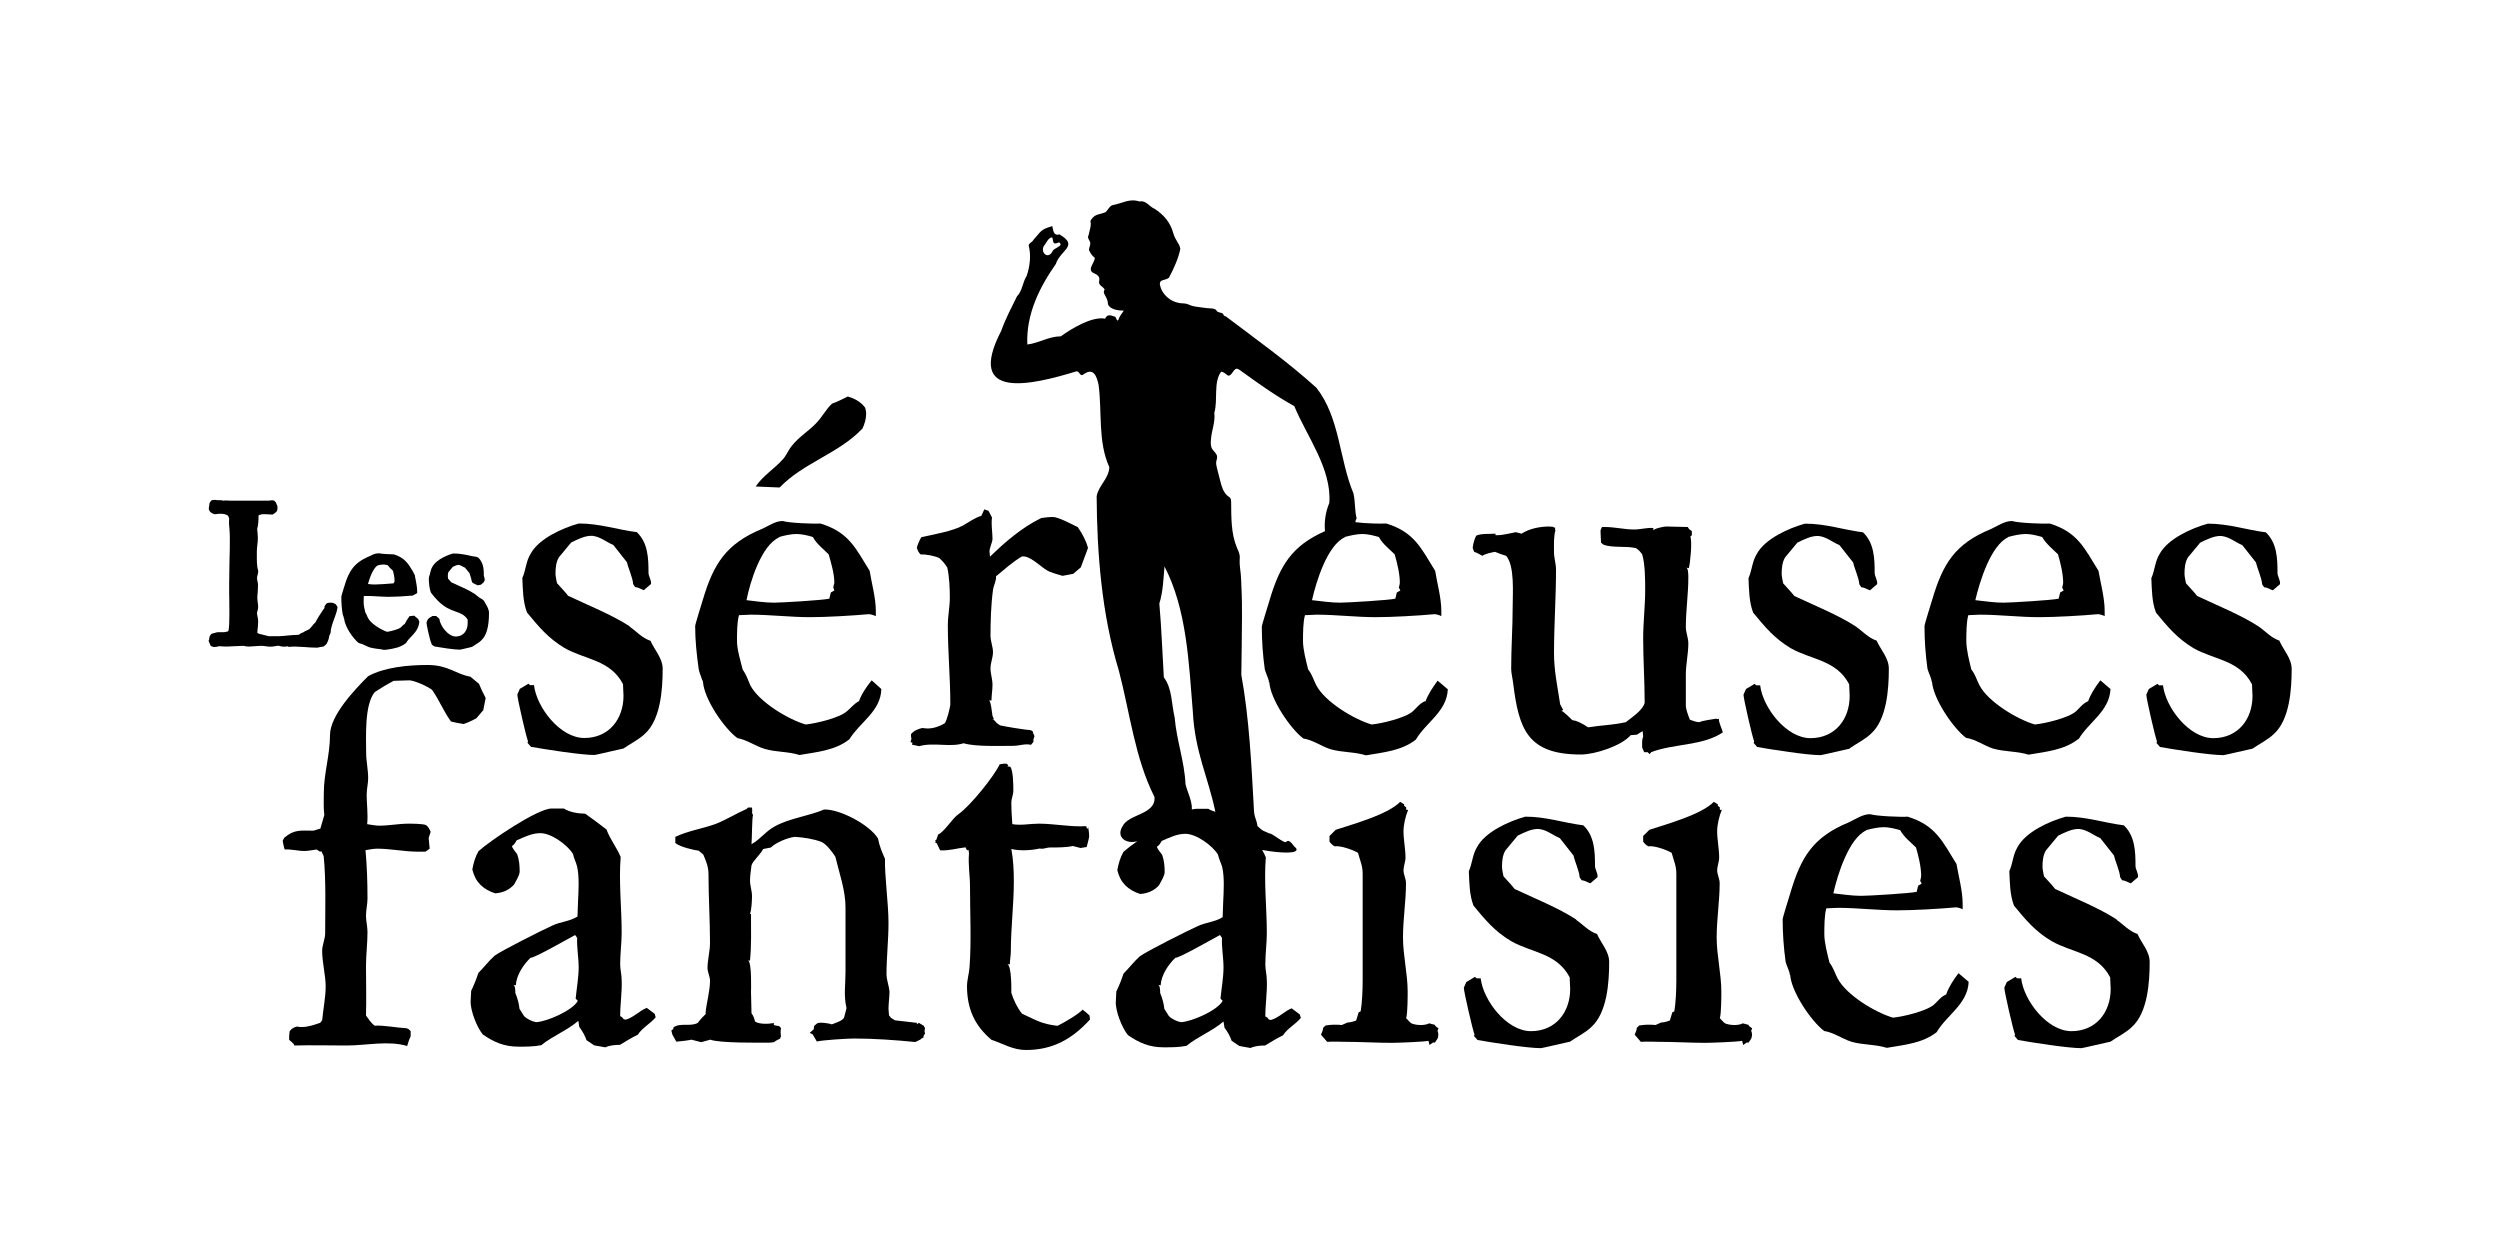
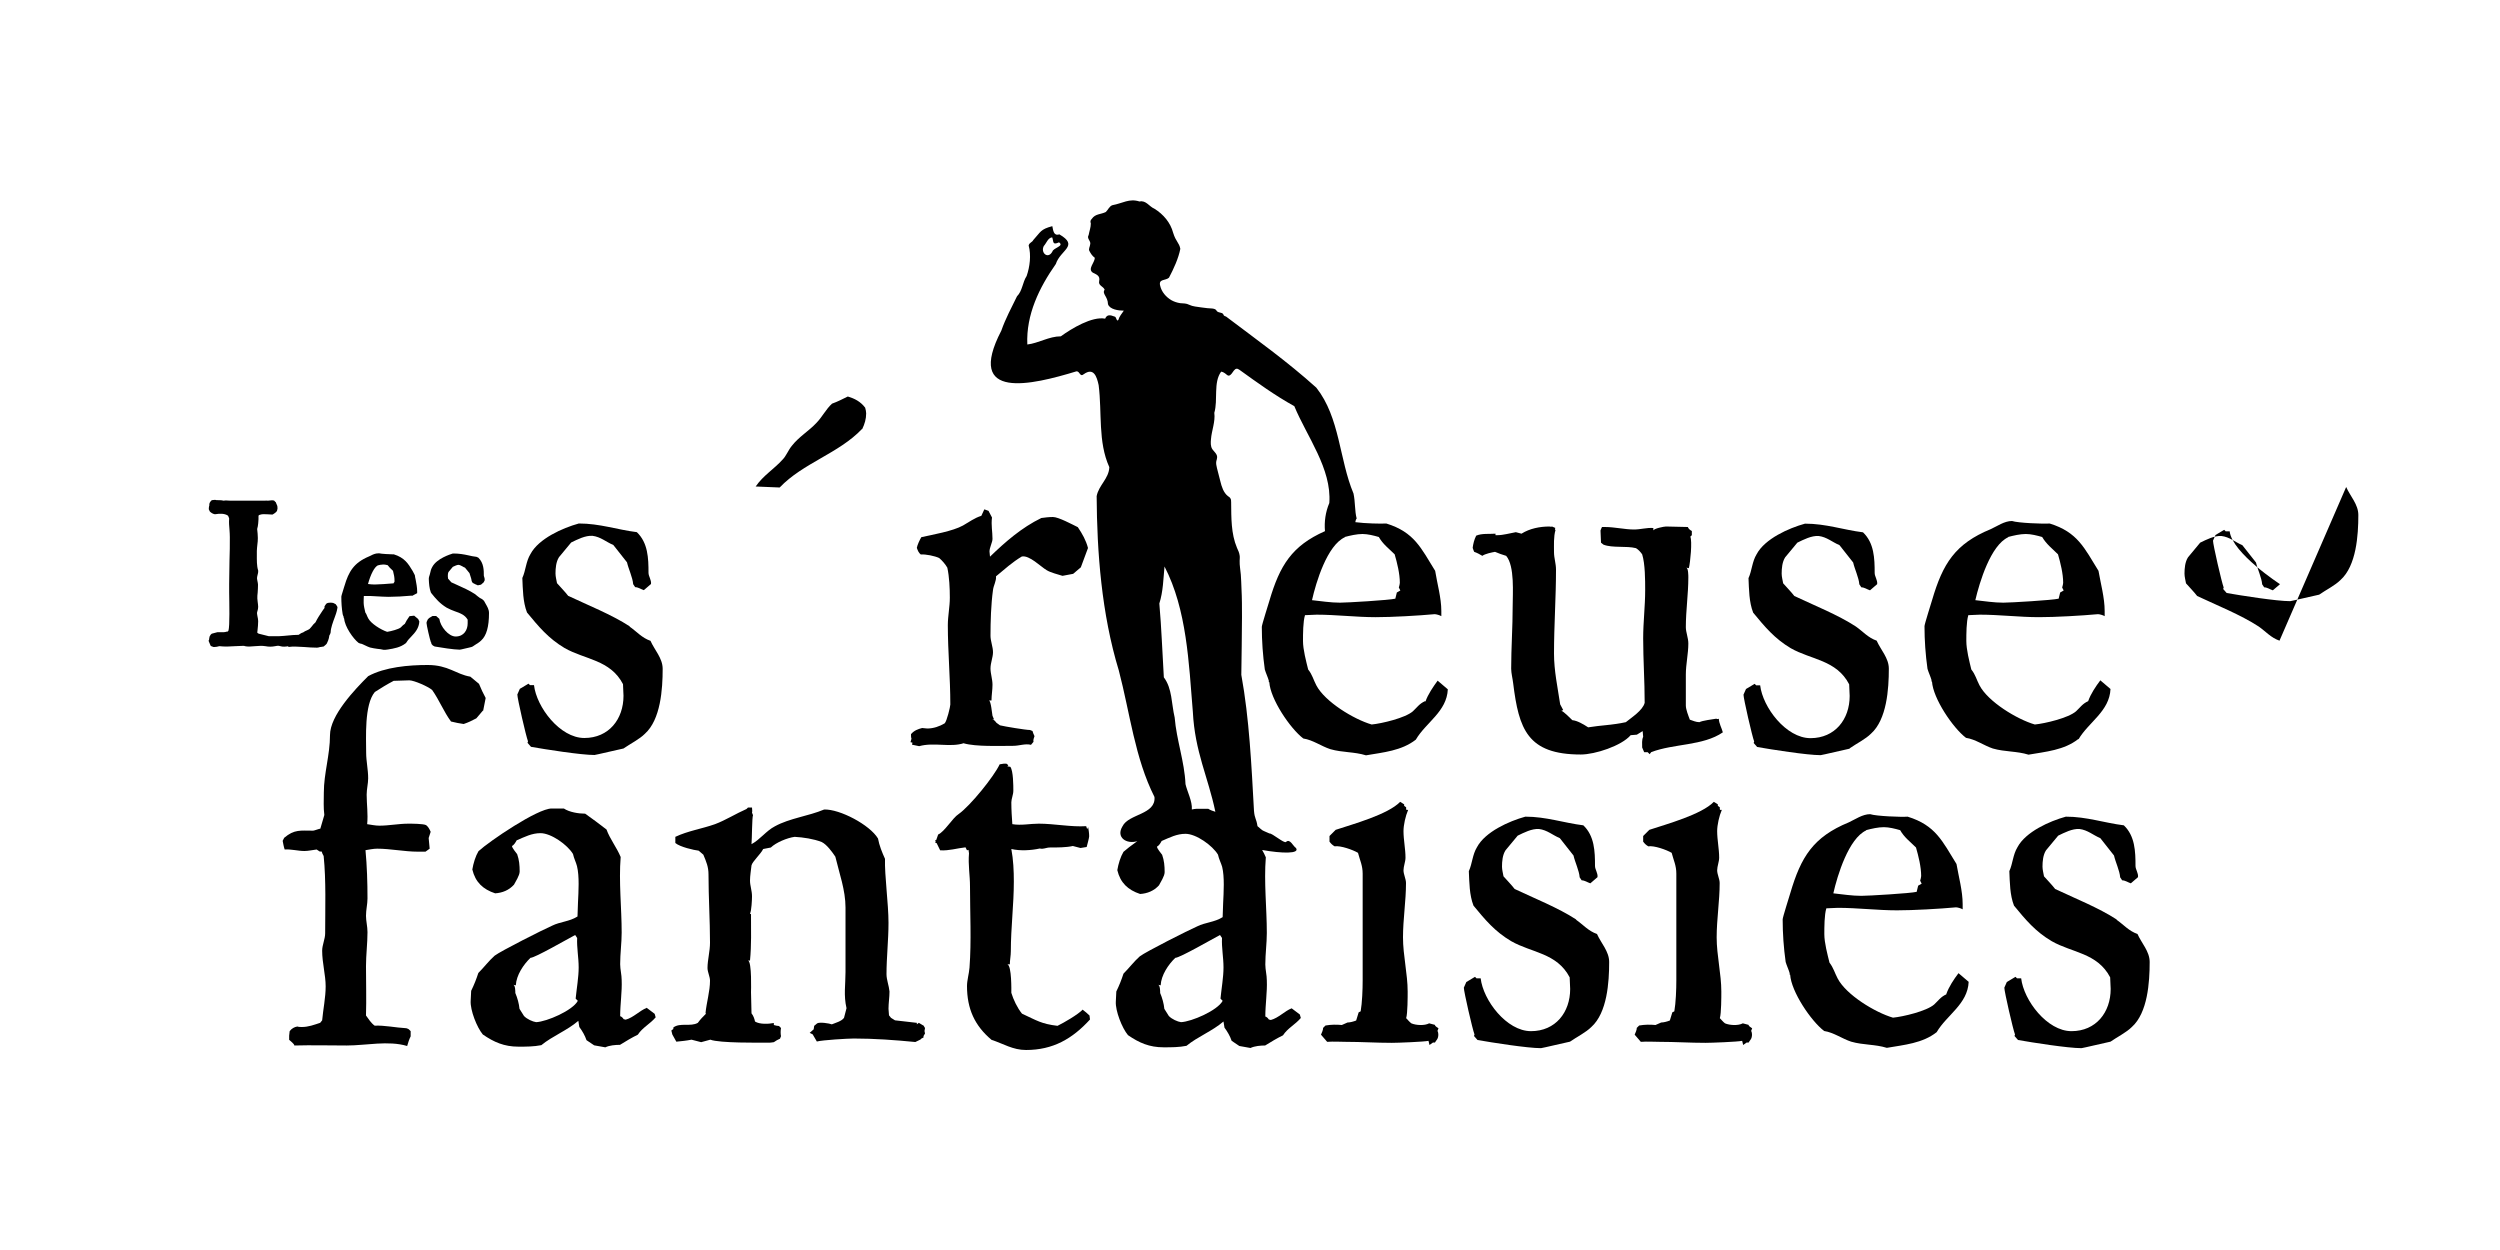
<svg xmlns="http://www.w3.org/2000/svg" id="Calque_1" data-name="Calque 1" viewBox="0 0 150 75">
  <defs>
    <style>
      .cls-1 {
        stroke-width: 0px;
      }
    </style>
  </defs>
  <g id="c">
    <g>
      <path class="cls-1" d="M28.99,42.64l.15-.76c-.15-.28-.28-.55-.4-.85l-.52-.43c-.88-.15-1.31-.7-2.56-.7-1.13,0-2.56.12-3.57.67-.79.79-2.29,2.35-2.29,3.54s-.37,2.29-.37,3.45c0,.46-.03.88.03,1.34l-.24.82c-.06,0-.37.12-.43.12-.76,0-1.13-.09-1.74.43l-.09.18c.03.15.06.34.12.52.39-.03.79.09,1.19.09.21,0,.49-.06.73-.09l.18.12h.12c.03.09.06.18.12.27.15,1.49.09,3.14.09,4.64,0,.34-.18.7-.18,1.04,0,.73.21,1.47.21,2.14s-.15,1.37-.21,2.04l-.12.15c-.37.12-.7.25-1.1.25-.09,0-.18,0-.27-.03-.18.03-.34.12-.46.28,0,.09-.03.18-.03.27v.25c.09.09.31.24.31.34,1.04-.03,2.07,0,3.14,0,1.16,0,2.5-.31,3.63.03.06-.21.12-.4.21-.58v-.31l-.12-.12c-.06-.03-.12-.06-.18-.06-.58-.03-1.28-.18-1.86-.15-.21-.15-.37-.4-.52-.61.03-1.01,0-1.95,0-2.96,0-.67.09-1.37.09-2.04,0-.34-.09-.67-.09-.98,0-.37.09-.7.09-1.04,0-.95-.03-1.95-.12-2.9.21-.03.46-.09.7-.09.79,0,1.65.18,2.44.18h.46l.25-.18-.06-.64.12-.37c-.06-.15-.15-.31-.27-.4-.15-.09-.88-.09-1.07-.09-.58,0-1.16.12-1.74.12-.24,0-.52-.06-.73-.09.06-.61-.03-1.19-.03-1.77,0-.34.09-.67.09-.98,0-.52-.12-1.04-.12-1.52,0-.91-.12-2.9.52-3.66.37-.24.73-.46,1.13-.67.31,0,.64-.03.94-.03.28,0,1.13.37,1.37.58.43.61.7,1.31,1.13,1.89.25.06.52.12.76.15.27-.09.52-.21.76-.34l.39-.46h0Z" />
      <path class="cls-1" d="M38.79,60.48c-.4.15-.79.58-1.25.7l-.12-.03c-.06-.09-.12-.15-.21-.18,0-.73.12-1.47.09-2.17,0-.31-.09-.64-.09-.95,0-.64.09-1.28.09-1.89,0-1.49-.18-3.05-.06-4.54-.24-.58-.64-1.07-.85-1.65-.43-.34-.85-.64-1.28-.95-.4,0-.95-.09-1.28-.31h-.73c-.85,0-3.72,1.95-4.39,2.56-.18.3-.31.73-.37,1.1.18.76.64,1.19,1.37,1.43.43-.03.82-.18,1.13-.52.09-.18.34-.55.34-.79,0-.37-.03-.7-.15-1.04-.06-.09-.31-.37-.31-.49.12-.06.21-.21.28-.34.49-.21.91-.43,1.43-.43.64,0,1.62.7,1.95,1.25.06.28.18.49.24.73.15.61.09,1.52.06,2.17l-.03.85c-.49.31-1.04.31-1.52.55-.55.24-3.08,1.52-3.45,1.8-.34.3-.64.7-.98,1.04-.12.37-.25.7-.43,1.07l-.03.61c-.03.55.37,1.58.73,2.01.67.46,1.28.73,2.14.73.46,0,.91,0,1.37-.09.67-.55,1.55-.88,2.22-1.46l.06.37c.18.24.34.52.43.79l.46.31.67.12c.24-.12.61-.15.88-.15.34-.21.7-.43,1.07-.61.28-.43.73-.64,1.07-1.04l-.06-.21-.49-.37h0ZM34.55,59.93l.12.12c-.31.58-1.86,1.25-2.5,1.28-.21-.03-.55-.18-.73-.37l-.27-.43c-.03-.31-.12-.64-.25-.95,0-.09,0-.46-.12-.49l.15.03c.03-.61.46-1.25.88-1.65.27,0,2.22-1.13,2.68-1.37l.12.18c-.03.58.09,1.16.09,1.77,0,.58-.12,1.25-.18,1.86Z" />
      <path class="cls-1" d="M55.38,61.52l-.25-.15-.12.09v-.09l-1.31-.15-.24-.15-.12-.15c0-.12-.03-.27-.03-.39,0-.34.06-.7.06-1.04-.03-.34-.18-.7-.18-1.04,0-1.01.12-2.04.12-3.08,0-1.16-.24-2.84-.21-3.84-.18-.4-.34-.79-.42-1.22-.49-.82-2.29-1.77-3.23-1.74-.95.4-2.07.52-2.96,1.01-.52.27-.88.79-1.4,1.07.03-.34.03-1.61.09-1.74l-.06-.15c.03-.09,0-.21,0-.31h-.24l-.09.09c-.64.28-1.25.67-1.89.91-.79.28-1.62.4-2.38.76v.37c.28.24,1.13.43,1.4.46l.28.24c.18.43.31.73.31,1.19,0,1.37.09,2.75.09,4.09,0,.52-.15,1.04-.15,1.52,0,.24.15.52.15.76,0,.64-.21,1.31-.27,1.95l.03.03c-.18.18-.34.34-.49.55-.43.25-1.07-.03-1.47.28v.09l-.12.09.06.24.24.43c.31-.03.61-.06.91-.12l.58.15.55-.15c.55.21,2.9.18,3.57.18.09,0,.18-.03.24-.03.12-.09.24-.15.37-.21l.06-.15c-.03-.12-.03-.34,0-.49l-.12-.12c-.09,0-.21-.03-.31-.06v-.12c-.31.06-.85.09-1.13-.09-.03-.15-.09-.34-.21-.49l-.03-1.28s.06-1.83-.18-1.89h.12c.09-.92.06-1.83.06-2.78l-.06-.03c.09-.18.12-.85.12-1.04,0-.34-.12-.64-.12-.94s.06-.64.09-.92c.06-.24.55-.67.7-.98l.46-.09c.31-.3.98-.58,1.43-.64.52.03,1.13.12,1.62.31.31.15.64.61.82.88.24,1.01.61,2.01.61,3.05v3.87c0,.76-.12,1.4.06,2.17l-.15.58c-.15.21-.52.3-.73.39-.15-.06-.73-.15-.88-.06l-.18.15-.03.21-.24.21.18.09.25.43c.34-.09,1.86-.18,2.22-.18,1.22,0,2.47.09,3.69.21l.31-.15c.03-.06.12-.09.18-.12v-.09l.09-.15-.03-.15.03-.18-.09-.15h0Z" />
      <path class="cls-1" d="M64.97,60.57c-.3.31-1.13.79-1.52.98-.98-.12-1.22-.31-2.13-.73-.28-.34-.52-.85-.64-1.25,0-.09.03-1.65-.24-1.71h.15c0-.24.06-.52.06-.79,0-1.4.18-2.78.18-4.18,0-.64-.03-1.31-.15-1.95.52.12,1.16.09,1.71-.03.21.06.37-.06.61-.06.43,0,.98,0,1.37-.09l.46.12.37-.06c.03-.12.15-.55.15-.64,0-.18-.03-.37-.06-.55l-.06.12-.06-.18c-.88.06-1.92-.15-2.84-.15-.55,0-1.04.12-1.59.03-.03-.42-.06-.85-.06-1.31,0-.21.12-.46.12-.7,0-.28,0-1.19-.18-1.43l-.18-.03.06-.06-.09-.09c-.12-.03-.27,0-.43.03-.34.73-1.77,2.5-2.47,2.99-.34.21-.85,1.07-1.22,1.22l-.12.34h-.06l.03.09-.03.06.09.03.21.43c.55.03.98-.12,1.52-.18l.09.18.09-.03c0,.06.03.15.03.21-.06.7.06,1.31.06,1.98,0,1.58.09,3.29-.03,4.88-.03.37-.15.76-.15,1.1,0,1.37.46,2.38,1.47,3.23.73.24,1.28.61,2.07.61,1.62,0,2.78-.67,3.84-1.83l-.03-.24c-.12-.12-.27-.24-.4-.34h0Z" />
      <path class="cls-1" d="M86.09,61.49l-.34-.09c-.28.15-.79.12-1.07,0-.12-.09-.21-.21-.31-.31.09-.28.09-1.31.09-1.59,0-1.07-.28-2.17-.28-3.26s.18-2.17.18-3.26c0-.24-.15-.52-.15-.76s.12-.52.12-.76c0-.52-.12-1.07-.12-1.59,0-.37.12-.91.28-1.28-.15.03-.12-.03-.12-.15l-.12-.09s0-.06,0-.09l-.24-.15c-.73.76-2.84,1.34-3.87,1.68l-.37.37v.34c.09.12.18.21.31.28.34-.06,1.1.21,1.4.39.12.46.28.76.28,1.25v6.4c0,.55-.03,1.34-.12,1.86l-.12.06-.15.49c-.15.06-.37.12-.52.12l-.34.15c-.31-.03-.64-.03-.98.03l-.15.15c.03.06-.09.34-.12.4l.37.43c.4-.03.73,0,1.13,0,.92,0,1.83.06,2.75.06.34,0,1.92-.06,2.2-.12l.06.25.21-.15h.12c.06-.12.15-.18.18-.31.03-.12.03-.27-.03-.39l.06-.15c-.09-.06-.18-.12-.21-.18h0Z" />
      <path class="cls-1" d="M94.57,55.17c-1.07-.7-2.53-1.28-3.69-1.83-.21-.27-.46-.52-.67-.76-.03-.18-.09-.39-.09-.58,0-.31.03-.7.21-.98l.73-.88c.37-.18.85-.43,1.28-.4.49.06.82.37,1.25.55l.82,1.04c.09.4.34.91.37,1.31l.12.18c.18,0,.34.12.52.18l.43-.37c.03-.24-.15-.46-.15-.67,0-.88-.03-1.8-.7-2.44-1.19-.15-2.23-.52-3.48-.52-.98.27-2.41.91-2.9,1.83-.28.46-.28.98-.49,1.44.03.67.03,1.43.28,2.07.7.85,1.28,1.55,2.26,2.13,1.22.7,2.74.7,3.51,2.17,0,.25.03.46.03.7,0,1.4-.88,2.53-2.35,2.53s-2.87-1.86-3.02-3.17h-.25l-.09-.09-.52.31-.15.34c0,.24.52,2.5.64,2.81l-.03.09.21.24c.85.15,2.99.49,3.81.49.06,0,1.62-.37,1.74-.39.4-.28.95-.55,1.28-.88.95-.85,1.07-2.68,1.07-3.9,0-.64-.49-1.13-.73-1.68-.52-.18-.82-.55-1.25-.85Z" />
      <path class="cls-1" d="M104.91,61.49l-.34-.09c-.28.15-.79.12-1.07,0-.12-.09-.21-.21-.31-.31.09-.28.09-1.31.09-1.59,0-1.07-.28-2.17-.28-3.26s.18-2.17.18-3.26c0-.24-.15-.52-.15-.76s.12-.52.12-.76c0-.52-.12-1.07-.12-1.59,0-.37.12-.91.28-1.28-.15.03-.12-.03-.12-.15l-.12-.09s0-.06,0-.09l-.24-.15c-.73.76-2.84,1.34-3.87,1.68l-.37.37v.34c.09.12.18.21.31.28.34-.06,1.1.21,1.4.39.12.46.28.76.28,1.25v6.4c0,.55-.03,1.34-.12,1.86l-.12.06-.15.49c-.15.06-.37.12-.52.12l-.34.15c-.31-.03-.64-.03-.98.03l-.15.15c.03.06-.09.34-.12.4l.37.43c.4-.03.73,0,1.13,0,.92,0,1.83.06,2.75.06.34,0,1.92-.06,2.2-.12l.06.25.21-.15h.12c.06-.12.15-.18.18-.31.03-.12.03-.27-.03-.39l.06-.15c-.09-.06-.18-.12-.21-.18h0Z" />
      <path class="cls-1" d="M116.78,59.66c-.34.15-.49.39-.73.61-.46.4-1.86.73-2.47.79-1.07-.31-2.81-1.37-3.32-2.35-.18-.34-.25-.64-.49-.95-.12-.49-.31-1.19-.31-1.71,0-.42,0-1.16.12-1.55.21,0,.46-.03.7-.03,1.16,0,2.38.15,3.54.15.98,0,2.56-.09,3.54-.18.09,0,.31.06.4.12v-.31c0-.79-.24-1.65-.37-2.41-.85-1.37-1.25-2.32-2.93-2.84-.39.03-1.89-.03-2.25-.15-.46,0-.89.31-1.28.49-2.14.88-2.87,2.07-3.51,4.24-.06.21-.46,1.46-.46,1.58,0,.85.06,1.71.18,2.56.06.21.18.46.24.67v.09h.03c.06,1.01,1.25,2.78,2.04,3.38.58.09,1.07.46,1.62.64.73.21,1.43.15,2.14.37,1.04-.18,2.14-.27,2.99-.94.61-1.04,1.86-1.68,1.92-3.02l-.61-.52c-.28.37-.58.82-.73,1.25h0ZM111.96,49.81c.34-.09.73-.18,1.07-.18.31,0,.67.09.98.18.24.43.61.7.95,1.04.15.52.31,1.16.31,1.71,0,.06-.03.18-.06.28l.09.18-.21.12-.09.37c-.37.09-2.9.24-3.32.24-.55,0-1.13-.09-1.68-.15.24-1.07.92-3.3,1.98-3.78Z" />
      <path class="cls-1" d="M127,55.17c-1.07-.7-2.53-1.28-3.69-1.83-.21-.27-.46-.52-.67-.76-.03-.18-.09-.39-.09-.58,0-.31.03-.7.21-.98l.73-.88c.37-.18.85-.43,1.28-.4.49.06.82.37,1.25.55l.82,1.04c.09.4.34.91.37,1.31l.12.18c.18,0,.34.12.52.18l.43-.37c.03-.24-.15-.46-.15-.67,0-.88-.03-1.8-.7-2.44-1.19-.15-2.23-.52-3.48-.52-.98.27-2.41.91-2.9,1.83-.28.46-.28.98-.49,1.44.03.67.03,1.43.28,2.07.7.85,1.28,1.55,2.26,2.13,1.22.7,2.74.7,3.51,2.17,0,.25.03.46.03.7,0,1.4-.88,2.53-2.35,2.53s-2.87-1.86-3.02-3.17h-.25l-.09-.09-.52.31-.15.34c0,.24.52,2.5.64,2.81l-.03.09.21.24c.85.15,2.99.49,3.81.49.06,0,1.62-.37,1.74-.39.4-.28.95-.55,1.28-.88.95-.85,1.07-2.68,1.07-3.9,0-.64-.49-1.13-.73-1.68-.52-.18-.82-.55-1.25-.85Z" />
      <path class="cls-1" d="M37.78,37.58c-1.07-.7-2.53-1.28-3.69-1.83-.21-.27-.46-.52-.67-.76-.03-.18-.09-.39-.09-.58,0-.31.03-.7.21-.98l.73-.88c.37-.18.85-.43,1.28-.4.49.06.82.37,1.25.55l.82,1.04c.09.4.34.91.37,1.31l.12.18c.18,0,.34.12.52.18l.43-.37c.03-.24-.15-.46-.15-.67,0-.88-.03-1.8-.7-2.44-1.19-.15-2.22-.52-3.48-.52-.98.27-2.41.91-2.9,1.83-.28.46-.28.98-.49,1.44.03.67.03,1.43.28,2.07.7.85,1.28,1.55,2.25,2.13,1.22.7,2.75.7,3.51,2.17,0,.25.03.46.03.7,0,1.4-.88,2.53-2.35,2.53s-2.87-1.86-3.02-3.17h-.24l-.09-.09-.52.31-.15.34c0,.24.52,2.5.64,2.81l-.03.09.21.24c.85.15,2.99.49,3.81.49.06,0,1.62-.37,1.74-.39.4-.28.95-.55,1.28-.88.95-.85,1.07-2.68,1.07-3.9,0-.64-.49-1.13-.73-1.68-.52-.18-.82-.55-1.25-.85Z" />
      <path class="cls-1" d="M51.73,25.75c.15-.31.24-.61.24-.95,0-.09-.03-.24-.06-.34-.28-.37-.64-.55-1.04-.67-.31.15-.61.31-.95.43-.37.34-.58.79-.94,1.16-.46.49-1.04.82-1.47,1.37-.21.25-.34.61-.55.82-.52.58-1.16.95-1.62,1.62l1.44.06c1.4-1.47,3.54-2.04,4.94-3.51h0Z" />
-       <path class="cls-1" d="M42.15,40.82l.03.09c.06,1.01,1.25,2.78,2.07,3.38.55.09,1.04.46,1.62.64.7.21,1.4.15,2.1.37,1.04-.18,2.14-.27,2.99-.94.64-1.04,1.89-1.68,1.92-3.02l-.58-.52c-.3.37-.61.82-.76,1.25-.3.15-.46.39-.73.61-.46.4-1.86.73-2.47.79-1.07-.31-2.81-1.37-3.32-2.35-.15-.34-.24-.64-.46-.95-.12-.49-.34-1.19-.34-1.71,0-.42,0-1.16.12-1.55.24,0,.49-.03.7-.03,1.16,0,2.38.15,3.57.15.95,0,2.53-.09,3.51-.18.12,0,.31.06.43.12v-.31c0-.79-.25-1.65-.37-2.41-.85-1.37-1.25-2.32-2.96-2.84-.4.03-1.89-.03-2.26-.15-.46,0-.85.31-1.28.49-2.1.88-2.87,2.07-3.51,4.24-.06.21-.46,1.46-.46,1.58,0,.85.09,1.71.21,2.56.03.21.15.46.21.67ZM46.75,32.22c.31-.09.7-.18,1.04-.18.31,0,.7.09.98.18.24.43.61.7.95,1.04.15.52.34,1.16.34,1.71,0,.06-.06.18-.06.28l.06.18-.21.12-.09.37c-.37.09-2.87.24-3.32.24-.55,0-1.13-.09-1.65-.15.21-1.07.88-3.3,1.98-3.78Z" />
      <path class="cls-1" d="M57.83,44.6c.73.21,2.17.15,2.96.15.37,0,.73-.15,1.07-.06l.15-.18c-.03-.12.03-.24.06-.34-.06-.12-.09-.21-.12-.31l-.15-.06c-.25,0-1.52-.21-1.8-.28l-.21-.15c-.06-.06-.12-.18-.21-.18h-.06l.12-.03-.09-.21c-.03-.15-.09-.88-.21-.92h.15c0-.3.06-.64.06-.94,0-.34-.12-.67-.12-.98,0-.34.15-.67.15-.98s-.15-.67-.15-.98c0-.85.03-1.89.15-2.75.03-.27.21-.55.18-.82.52-.43.98-.85,1.55-1.19.46-.09,1.13.61,1.49.82.24.15.67.25.95.34l.64-.12.46-.39.43-1.16c-.12-.46-.34-.85-.61-1.25-.31-.15-1.16-.61-1.49-.61-.24,0-.49.03-.7.06-1.19.58-2.17,1.44-3.08,2.32l-.03-.31c0-.24.18-.55.18-.76,0-.43-.09-.82-.03-1.28l-.21-.4-.25-.09-.18.39c-.4.12-.73.37-1.1.58-.61.34-1.83.55-2.5.7-.09.15-.24.46-.27.64.06.18.12.31.24.4.28-.03.85.09,1.1.21.18.15.37.37.49.58.12.55.15,1.25.15,1.8s-.12,1.1-.12,1.65c0,1.58.15,3.17.15,4.76,0,.12-.21,1.01-.34,1.13-.3.18-.67.31-1.04.31-.12,0-.21-.03-.31-.03-.24.06-.49.15-.67.37,0,.09,0,.21.03.27l-.06.21.12.03-.03.12.43.09c.89-.25,1.86.09,2.68-.18h0Z" />
      <path class="cls-1" d="M85.5,42.07c-.34.15-.49.39-.73.61-.46.4-1.86.73-2.47.79-1.07-.31-2.81-1.37-3.32-2.35-.18-.34-.24-.64-.49-.95-.12-.49-.31-1.19-.31-1.71,0-.42,0-1.16.12-1.55.21,0,.46-.03.7-.03,1.16,0,2.38.15,3.54.15.98,0,2.56-.09,3.54-.18.09,0,.31.06.4.12v-.31c0-.79-.25-1.65-.37-2.41-.85-1.37-1.25-2.32-2.93-2.84-.31.02-1.27,0-1.86-.08.01-.08.03-.16.08-.22-.12-.45-.08-1-.19-1.5-.86-2.05-.81-4.55-2.23-6.35-1.74-1.57-3.61-2.9-5.42-4.27-.07-.02-.14-.04-.16-.13-.08-.15-.33-.06-.42-.24-.08-.14-.41-.11-.54-.13-.25-.03-.49-.06-.74-.1-.12-.02-.24-.05-.34-.1-.2-.1-.34-.08-.55-.1-.19-.03-.37-.09-.53-.18-.32-.19-.59-.5-.67-.87-.11-.42.33-.29.53-.48.28-.53.57-1.16.68-1.73-.07-.38-.26-.41-.43-.96-.16-.61-.58-1.11-1.13-1.45-.3-.12-.5-.52-.89-.43-.62-.2-1.01.11-1.62.22-.18.05-.28.3-.4.41-.3.15-.63.1-.84.41-.09.09-.1.16-.06.28,0,.24-.09.46-.13.69-.14.22.16.36.09.57-.01.12-.11.27-.05.38.09.17.17.3.33.42-.01.3-.45.67-.12.89.24.12.45.19.38.51-.06.27.24.3.33.51-.18.25.19.4.2.87.1.32.64.39.95.39-.12.18-.27.34-.33.56-.12.13-.1-.21-.24-.21-.23-.09-.44-.14-.55.13-.79-.15-2.01.59-2.66,1.06-.71,0-1.33.41-2.01.49-.08-1.79.72-3.42,1.71-4.83.28-.86,1.41-1.08.21-1.78-.35.12-.37-.26-.42-.49-.72.19-.69.34-1.14.83-.08.16-.23.14-.28.33.16.58.07,1.28-.12,1.83-.25.38-.25.89-.58,1.22-.33.68-.69,1.34-.94,2.06-2.2,4.24,1.85,3.25,4.51,2.44.21-.01.2.37.44.17.59-.42.78.14.89.66.21,1.65-.05,3.4.64,4.92-.02.68-.64,1.09-.76,1.74.02,3.34.29,7.05,1.33,10.46.67,2.55.96,5.25,2.14,7.59.09,1.07-1.55,1-1.92,1.76-.41.67.25,1.09.89.89-.37.26-.66.49-.83.64-.18.3-.31.73-.37,1.1.18.76.64,1.19,1.37,1.43.43-.03.82-.18,1.13-.52.09-.18.34-.55.34-.79,0-.37-.03-.7-.15-1.04-.06-.09-.31-.37-.31-.49.12-.06.21-.21.28-.34.49-.21.91-.43,1.43-.43.64,0,1.62.7,1.95,1.25.06.28.18.49.25.73.15.61.09,1.52.06,2.17l-.03.85c-.49.31-1.04.31-1.52.55-.55.24-3.08,1.52-3.45,1.8-.34.3-.64.7-.98,1.04-.12.37-.25.7-.43,1.07l-.03.61c-.03.55.37,1.58.73,2.01.67.46,1.28.73,2.14.73.46,0,.92,0,1.37-.09.67-.55,1.55-.88,2.22-1.46l.06.37c.18.24.34.52.43.79l.46.31.67.12c.25-.12.61-.15.88-.15.34-.21.7-.43,1.07-.61.28-.43.73-.64,1.07-1.04l-.06-.21-.49-.37c-.4.15-.79.58-1.25.7l-.12-.03c-.06-.09-.12-.15-.21-.18,0-.73.12-1.47.09-2.17,0-.31-.09-.64-.09-.95,0-.64.09-1.28.09-1.89,0-1.49-.18-3.05-.06-4.54-.06-.15-.14-.3-.22-.44,1.18.21,2.28.24,2.03-.12-.18-.11-.36-.59-.6-.36-.11.1-.84-.54-.99-.51-.53-.24-.32-.1-.72-.44-.07-.47-.17-.44-.21-.92-.15-2.71-.28-5.53-.76-8.16.01-1.15.04-2.31.04-3.46,0-.57,0-1.14-.03-1.71-.01-.28-.02-.56-.04-.84-.02-.28-.08-.55-.07-.83,0-.11.02-.22,0-.32-.02-.16-.09-.31-.16-.46-.36-.85-.34-1.81-.35-2.73,0-.09,0-.19-.06-.26-.03-.05-.09-.08-.13-.11-.27-.21-.38-.57-.46-.9-.07-.26-.13-.52-.2-.78-.03-.14-.07-.28-.04-.42.02-.08.05-.16.05-.24,0-.2-.19-.33-.29-.48-.11-.17-.1-.4-.08-.6.04-.52.27-1.05.2-1.58.23-.78-.07-1.82.41-2.47.4.06.37.54.76-.06.11-.14.2-.15.34-.05,1.07.77,2.13,1.54,3.29,2.18.75,1.82,2.25,3.75,2.1,5.81-.23.55-.31,1.12-.26,1.69-1.99.88-2.71,2.06-3.33,4.16-.06.21-.46,1.46-.46,1.58,0,.85.06,1.71.18,2.56.06.21.18.46.24.67v.09h.03c.06,1.01,1.25,2.78,2.04,3.38.58.09,1.07.46,1.62.64.73.21,1.43.15,2.14.37,1.04-.18,2.13-.27,2.99-.94.61-1.04,1.86-1.68,1.92-3.02l-.61-.52c-.27.37-.58.82-.73,1.25h0ZM62.62,14.77c.17-.18.25-.5.51-.53.1.25-.01.49.41.3.34.23-.34.32-.4.56-.26.47-.71.07-.52-.32ZM73.24,59.93l.12.12c-.31.58-1.86,1.25-2.5,1.28-.21-.03-.55-.18-.73-.37l-.27-.43c-.03-.31-.12-.64-.25-.95,0-.09,0-.46-.12-.49l.15.03c.03-.61.46-1.25.88-1.65.27,0,2.22-1.13,2.68-1.37l.12.18c-.03.58.09,1.16.09,1.77,0,.58-.12,1.25-.18,1.86ZM72.93,48.71c-.16-.05-.31-.1-.43-.18h-.73c-.07,0-.16.02-.26.04.04-.48-.28-1.08-.38-1.52-.06-1.36-.54-2.65-.65-4-.2-.84-.14-1.73-.65-2.41-.09-1.48-.14-2.96-.27-4.43.23-.72.24-1.48.31-2.22,1.34,2.58,1.46,5.79,1.7,8.71.12,2.41.92,3.93,1.35,6h0ZM80.68,32.22c.34-.09.73-.18,1.07-.18.31,0,.67.09.98.18.24.43.61.7.95,1.04.15.52.31,1.16.31,1.71,0,.06-.03.18-.06.28l.09.18-.21.12-.09.37c-.37.09-2.9.24-3.32.24-.55,0-1.13-.09-1.68-.15.24-1.07.91-3.3,1.98-3.78Z" />
      <path class="cls-1" d="M98.56,43.87l.03.34c-.09.18-.06.43-.06.64l.12.28h.21l.12.12.09-.12c1.34-.52,3.11-.37,4.3-1.19-.06-.24-.24-.55-.24-.82-.03.03-.12.03-.15,0-.18.03-.88.12-1.01.21-.21,0-.4-.09-.58-.15-.09-.24-.24-.61-.24-.85v-1.86c0-.61.15-1.25.15-1.86,0-.34-.15-.67-.15-.98,0-1.01.15-1.98.15-2.99,0-.09,0-.55-.12-.58l.15.03c.09-.34.21-1.62.09-1.89l.09-.09v-.25c-.12-.06-.21-.15-.24-.24-.43,0-.88-.03-1.31-.03-.12,0-.73.12-.76.24v-.15c-.4-.03-.76.09-1.16.09-.55,0-1.16-.15-1.74-.15h-.18s-.09.18-.09.21l.03.73.15.12c.55.21,1.37.06,1.95.21.15.09.28.24.37.37.18.58.18,1.56.18,2.14,0,.98-.12,1.92-.12,2.9,0,1.28.09,2.56.09,3.87-.12.46-.79.88-1.13,1.16-.82.18-1.47.18-2.26.31-.28-.18-.64-.4-.95-.43-.06-.06-.55-.55-.64-.55h-.03l.12-.06-.18-.34c-.15-1.01-.37-2.01-.37-3.05,0-1.68.12-3.35.12-5.03,0-.37-.12-.7-.12-1.04,0-.43-.03-.94.09-1.34-.03,0-.06-.09,0-.12l-.21-.09c-.06.03-.12,0-.15,0-.58,0-1.19.12-1.68.43l-.34-.09c-.34.06-.76.18-1.1.18h-.12v-.09c-.37.03-.82-.03-1.16.12-.12.24-.18.49-.21.73.03.09.06.18.09.24.18.06.34.15.49.24.15-.12.58-.21.76-.24.21.09.46.18.67.24.52.61.39,2.26.39,3.02,0,1.25-.09,2.5-.09,3.75,0,.27.09.61.12.88.34,2.74.85,4.27,4.06,4.27.85,0,2.44-.52,2.99-1.16l.37-.03.34-.21h0Z" />
      <path class="cls-1" d="M110.98,44.9c.4-.28.95-.55,1.28-.88.95-.85,1.07-2.68,1.07-3.9,0-.64-.49-1.13-.73-1.68-.52-.18-.82-.55-1.25-.85-1.07-.7-2.53-1.28-3.69-1.83-.21-.27-.46-.52-.67-.76-.03-.18-.09-.39-.09-.58,0-.31.03-.7.21-.98l.73-.88c.37-.18.85-.43,1.28-.4.49.06.82.37,1.25.55l.82,1.04c.09.4.34.91.37,1.31l.12.18c.18,0,.34.12.52.18l.43-.37c.03-.24-.15-.46-.15-.67,0-.88-.03-1.8-.7-2.44-1.19-.15-2.22-.52-3.48-.52-.98.27-2.41.91-2.9,1.83-.28.46-.28.98-.49,1.44.03.67.03,1.43.28,2.07.7.85,1.28,1.55,2.25,2.13,1.22.7,2.75.7,3.51,2.17,0,.25.03.46.03.7,0,1.4-.88,2.53-2.35,2.53s-2.87-1.86-3.02-3.17h-.24l-.09-.09-.52.31-.15.34c0,.24.52,2.5.64,2.81l-.03.09.21.24c.85.15,2.99.49,3.81.49.06,0,1.62-.37,1.74-.39Z" />
      <path class="cls-1" d="M124.71,44.36c.61-1.04,1.86-1.68,1.92-3.02l-.61-.52c-.28.37-.58.82-.73,1.25-.34.15-.49.39-.73.61-.46.4-1.86.73-2.47.79-1.07-.31-2.81-1.37-3.32-2.35-.18-.34-.24-.64-.49-.95-.12-.49-.3-1.19-.3-1.71,0-.42,0-1.16.12-1.55.21,0,.46-.03.7-.03,1.16,0,2.38.15,3.54.15.98,0,2.56-.09,3.54-.18.09,0,.31.06.4.12v-.31c0-.79-.24-1.65-.37-2.41-.85-1.37-1.25-2.32-2.93-2.84-.4.03-1.89-.03-2.26-.15-.46,0-.88.31-1.28.49-2.14.88-2.87,2.07-3.51,4.24-.06.21-.46,1.46-.46,1.58,0,.85.06,1.71.18,2.56.06.21.18.46.24.67v.09h.03c.06,1.01,1.25,2.78,2.04,3.38.58.09,1.07.46,1.61.64.73.21,1.44.15,2.14.37,1.04-.18,2.14-.27,2.99-.94h0ZM120.48,32.22c.34-.09.73-.18,1.07-.18.31,0,.67.09.98.18.25.43.61.7.95,1.04.15.52.31,1.16.31,1.71,0,.06-.03.18-.06.28l.09.18-.21.12-.09.37c-.37.09-2.9.24-3.32.24-.55,0-1.13-.09-1.68-.15.25-1.07.92-3.3,1.98-3.78h0Z" />
-       <path class="cls-1" d="M136.77,38.44c-.52-.18-.82-.55-1.25-.85-1.07-.7-2.53-1.28-3.69-1.83-.21-.27-.46-.52-.67-.76-.03-.18-.09-.39-.09-.58,0-.31.03-.7.21-.98l.73-.88c.37-.18.85-.43,1.28-.4.49.06.82.37,1.25.55l.82,1.04c.09.4.34.91.37,1.31l.12.18c.18,0,.34.12.52.18l.43-.37c.03-.24-.15-.46-.15-.67,0-.88-.03-1.8-.7-2.44-1.19-.15-2.22-.52-3.48-.52-.98.27-2.41.91-2.9,1.83-.28.46-.28.98-.49,1.44.03.67.03,1.43.28,2.07.7.85,1.28,1.55,2.25,2.13,1.22.7,2.75.7,3.51,2.17,0,.25.03.46.03.7,0,1.4-.88,2.53-2.35,2.53s-2.87-1.86-3.02-3.17h-.24l-.09-.09-.52.31-.15.34c0,.24.52,2.5.64,2.81l-.03.09.21.24c.85.15,2.99.49,3.81.49.06,0,1.62-.37,1.74-.39.4-.28.95-.55,1.28-.88.95-.85,1.07-2.68,1.07-3.9,0-.64-.49-1.13-.73-1.68Z" />
+       <path class="cls-1" d="M136.77,38.44c-.52-.18-.82-.55-1.25-.85-1.07-.7-2.53-1.28-3.69-1.83-.21-.27-.46-.52-.67-.76-.03-.18-.09-.39-.09-.58,0-.31.03-.7.21-.98l.73-.88c.37-.18.85-.43,1.28-.4.49.06.82.37,1.25.55l.82,1.04c.09.4.34.91.37,1.31l.12.18c.18,0,.34.12.52.18l.43-.37s-2.87-1.86-3.02-3.17h-.24l-.09-.09-.52.31-.15.34c0,.24.52,2.5.64,2.81l-.03.09.21.24c.85.15,2.99.49,3.81.49.06,0,1.62-.37,1.74-.39.4-.28.95-.55,1.28-.88.95-.85,1.07-2.68,1.07-3.9,0-.64-.49-1.13-.73-1.68Z" />
      <path class="cls-1" d="M17.28,38.82c.34-.05.64-.01.96,0,.26.02.52.04.78.04.05,0,.13-.02.19-.04h.03s.18-.03.18-.03l.14-.12.05-.06c.03-.06.13-.26.15-.48l.05-.09.03-.1c0-.25.14-.62.24-.89.07-.19.11-.31.13-.4l.04-.2-.02-.07-.09-.13-.14-.07s-.07-.02-.14-.02c-.07,0-.15,0-.23.03l-.06.04-.1.15v.1c-.06.07-.1.14-.15.21-.14.21-.28.42-.39.65-.09.07-.16.16-.22.24-.04.05-.08.1-.13.15-.03.03-.1.06-.16.09-.08.03-.16.07-.24.13-.07.01-.14.06-.19.09-.02.02-.07.05-.08.05-.21,0-.42.02-.63.04-.17.02-.34.03-.51.04-.09,0-.18,0-.26,0-.13,0-.25,0-.39,0-.2-.05-.4-.1-.6-.15-.03-.02-.05-.03-.08-.05,0-.05,0-.09.01-.14.02-.19.04-.38.04-.56,0-.09-.02-.19-.04-.28-.01-.07-.03-.15-.03-.2,0-.03.01-.09.03-.14.02-.07.04-.15.04-.24,0-.1-.02-.2-.03-.3-.01-.07-.02-.14-.02-.2,0-.12,0-.23.02-.35.01-.16.02-.32.02-.48,0-.07-.02-.14-.03-.2-.01-.07-.03-.13-.03-.19,0-.05.02-.14.04-.22.01-.05.03-.1.03-.15v-.09c-.09-.27-.08-.63-.08-.95v-.22c0-.12.02-.24.03-.37.02-.14.03-.27.03-.41,0-.17-.02-.34-.04-.54.06-.18.08-.53.08-.59,0-.04,0-.08,0-.12,0-.03,0-.07,0-.09l.04-.04c.07-.03.19-.05.24-.05.16,0,.32.01.48.02h.09c.08-.05.16-.1.21-.15l.05-.07.03-.13s0-.11-.01-.16h0s-.1-.24-.1-.24l-.04-.02-.03-.05-.08-.03h-.11s-.19.02-.19.02c-.08-.01-.16,0-.22,0-.02,0-.05,0-.07,0-.33,0-.66,0-.99,0-.33,0-.66,0-1,0-.15-.01-.29-.02-.39,0h0c-.1-.02-.18-.03-.25-.03h-.06c-.08,0-.16,0-.21-.02l-.19.02c-.07.06-.13.13-.15.23v.09s-.03.07-.03.15v.08l.06.13c.06.06.17.14.28.16h.07c.23-.04.54-.05.74.09.03.05.05.11.07.17h0c-.02.24,0,.46.02.68.01.14.02.29.02.43,0,.47,0,.94-.02,1.41,0,.47-.02.94-.02,1.4,0,.11,0,.29,0,.51.01.7.04,2.01-.04,2.29,0,0-.02.03-.04.06-.06,0-.11.02-.15.03-.03,0-.05.01-.08.01-.13,0-.26,0-.39,0l-.34.09-.06.05-.07.11c-.02.07-.03.14-.04.23l-.03.03.11.26h0s.03.06.03.06l.16.06h.06c.09,0,.18-.02.29-.05.33.04.65.02.96,0,.16,0,.33-.02.49-.02.02,0,.05,0,.09.02.15.04.4.02.61,0,.22-.02.42-.03.61,0,.2.04.39.04.59,0,.09-.01.16-.05.31,0,.15.05.33.03.5,0h0Z" />
      <path class="cls-1" d="M20.61,37.02s.03.07.03.09h.01c.03.48.54,1.21.86,1.46l.09.04c.11.01.21.07.32.12.09.04.18.09.28.12.16.04.3.06.44.08.13.01.26.03.38.06h.09s.16-.02.16-.02c.37-.06.75-.12,1.08-.38l.04-.05c.07-.12.18-.24.29-.35.22-.23.46-.5.48-.9l-.07-.15-.24-.2-.28.03c-.13.18-.22.33-.28.46-.08.05-.14.11-.18.15-.02.02-.04.05-.07.07-.12.1-.55.22-.81.26-.39-.13-.97-.5-1.13-.8-.02-.04-.04-.08-.06-.12-.03-.07-.06-.16-.12-.24-.04-.18-.1-.41-.1-.58,0-.1,0-.28.01-.41.25-.01.52,0,.78.02.23.01.47.03.7.03.37,0,.97-.03,1.36-.07.01,0,.05,0,.06.01l.3-.16v-.12c0-.23-.05-.46-.09-.69-.02-.09-.04-.18-.05-.27l-.13-.25c-.27-.45-.49-.8-1.13-1h-.07c-.15,0-.7-.03-.8-.06h-.06c-.18,0-.33.07-.46.14-.04.02-.08.04-.11.05-.9.38-1.21.91-1.46,1.76l-.02.06c-.16.51-.17.56-.17.6,0,.35.02.68.08,1.04.01.05.03.1.06.16h0ZM22.64,33.93c.1-.03.25-.06.36-.06.06,0,.15.01.26.04.08.11.17.2.26.28.02.02.04.04.06.06.06.22.09.41.09.55,0,0,0,.03,0,.05v.06s-.05.07-.05.07v.02c-.29.03-.98.07-1.13.07-.13,0-.27-.01-.41-.03.16-.59.39-1.02.58-1.11h0Z" />
      <path class="cls-1" d="M25.87,38.55l.02.09.08.09.11.06c.33.06,1.17.19,1.5.19.03,0,.04,0,.55-.12l.16-.04.07-.03s.1-.06.15-.1c.13-.08.26-.16.36-.26.32-.29.47-.83.47-1.65,0-.22-.11-.39-.2-.55-.04-.06-.07-.12-.1-.18l-.11-.1c-.1-.04-.18-.1-.28-.18-.05-.04-.1-.08-.16-.13-.32-.21-.72-.39-1.1-.56-.11-.05-.21-.09-.31-.14-.05-.06-.1-.12-.15-.17l-.05-.06s0-.02,0-.03c0-.04-.01-.08-.01-.11,0-.17.03-.24.04-.25l.26-.31c.11-.05.25-.12.34-.12h0c.08.01.16.05.25.1.04.03.09.05.14.07l.27.33c.01.05.03.11.05.16.03.1.07.2.07.27l.03.09.05.07.16.08s.03.01.05.02c.03.01.06.03.09.04l.19-.04.16-.14.06-.12c.01-.1-.02-.18-.04-.24,0-.02-.01-.04-.01-.04,0-.32,0-.76-.33-1.08l-.11-.05c-.17-.02-.33-.05-.49-.09-.27-.06-.56-.11-.88-.11h-.05c-.16.05-.96.3-1.23.8-.07.12-.11.25-.13.37-.02.07-.03.14-.06.21l-.02.09v.1c.01.24.03.52.12.76l.03.05c.27.34.51.62.92.87.16.09.34.16.5.22.32.11.59.21.76.5,0,.03,0,.07,0,.1,0,.04,0,.08,0,.12,0,.39-.22.79-.72.79-.43,0-.92-.6-.98-1.06l-.19-.17h-.09s-.13,0-.13,0l-.2.12-.08.08-.06.13-.02.08c0,.13.21,1.03.26,1.15h0s0,0,0,0Z" />
    </g>
  </g>
</svg>